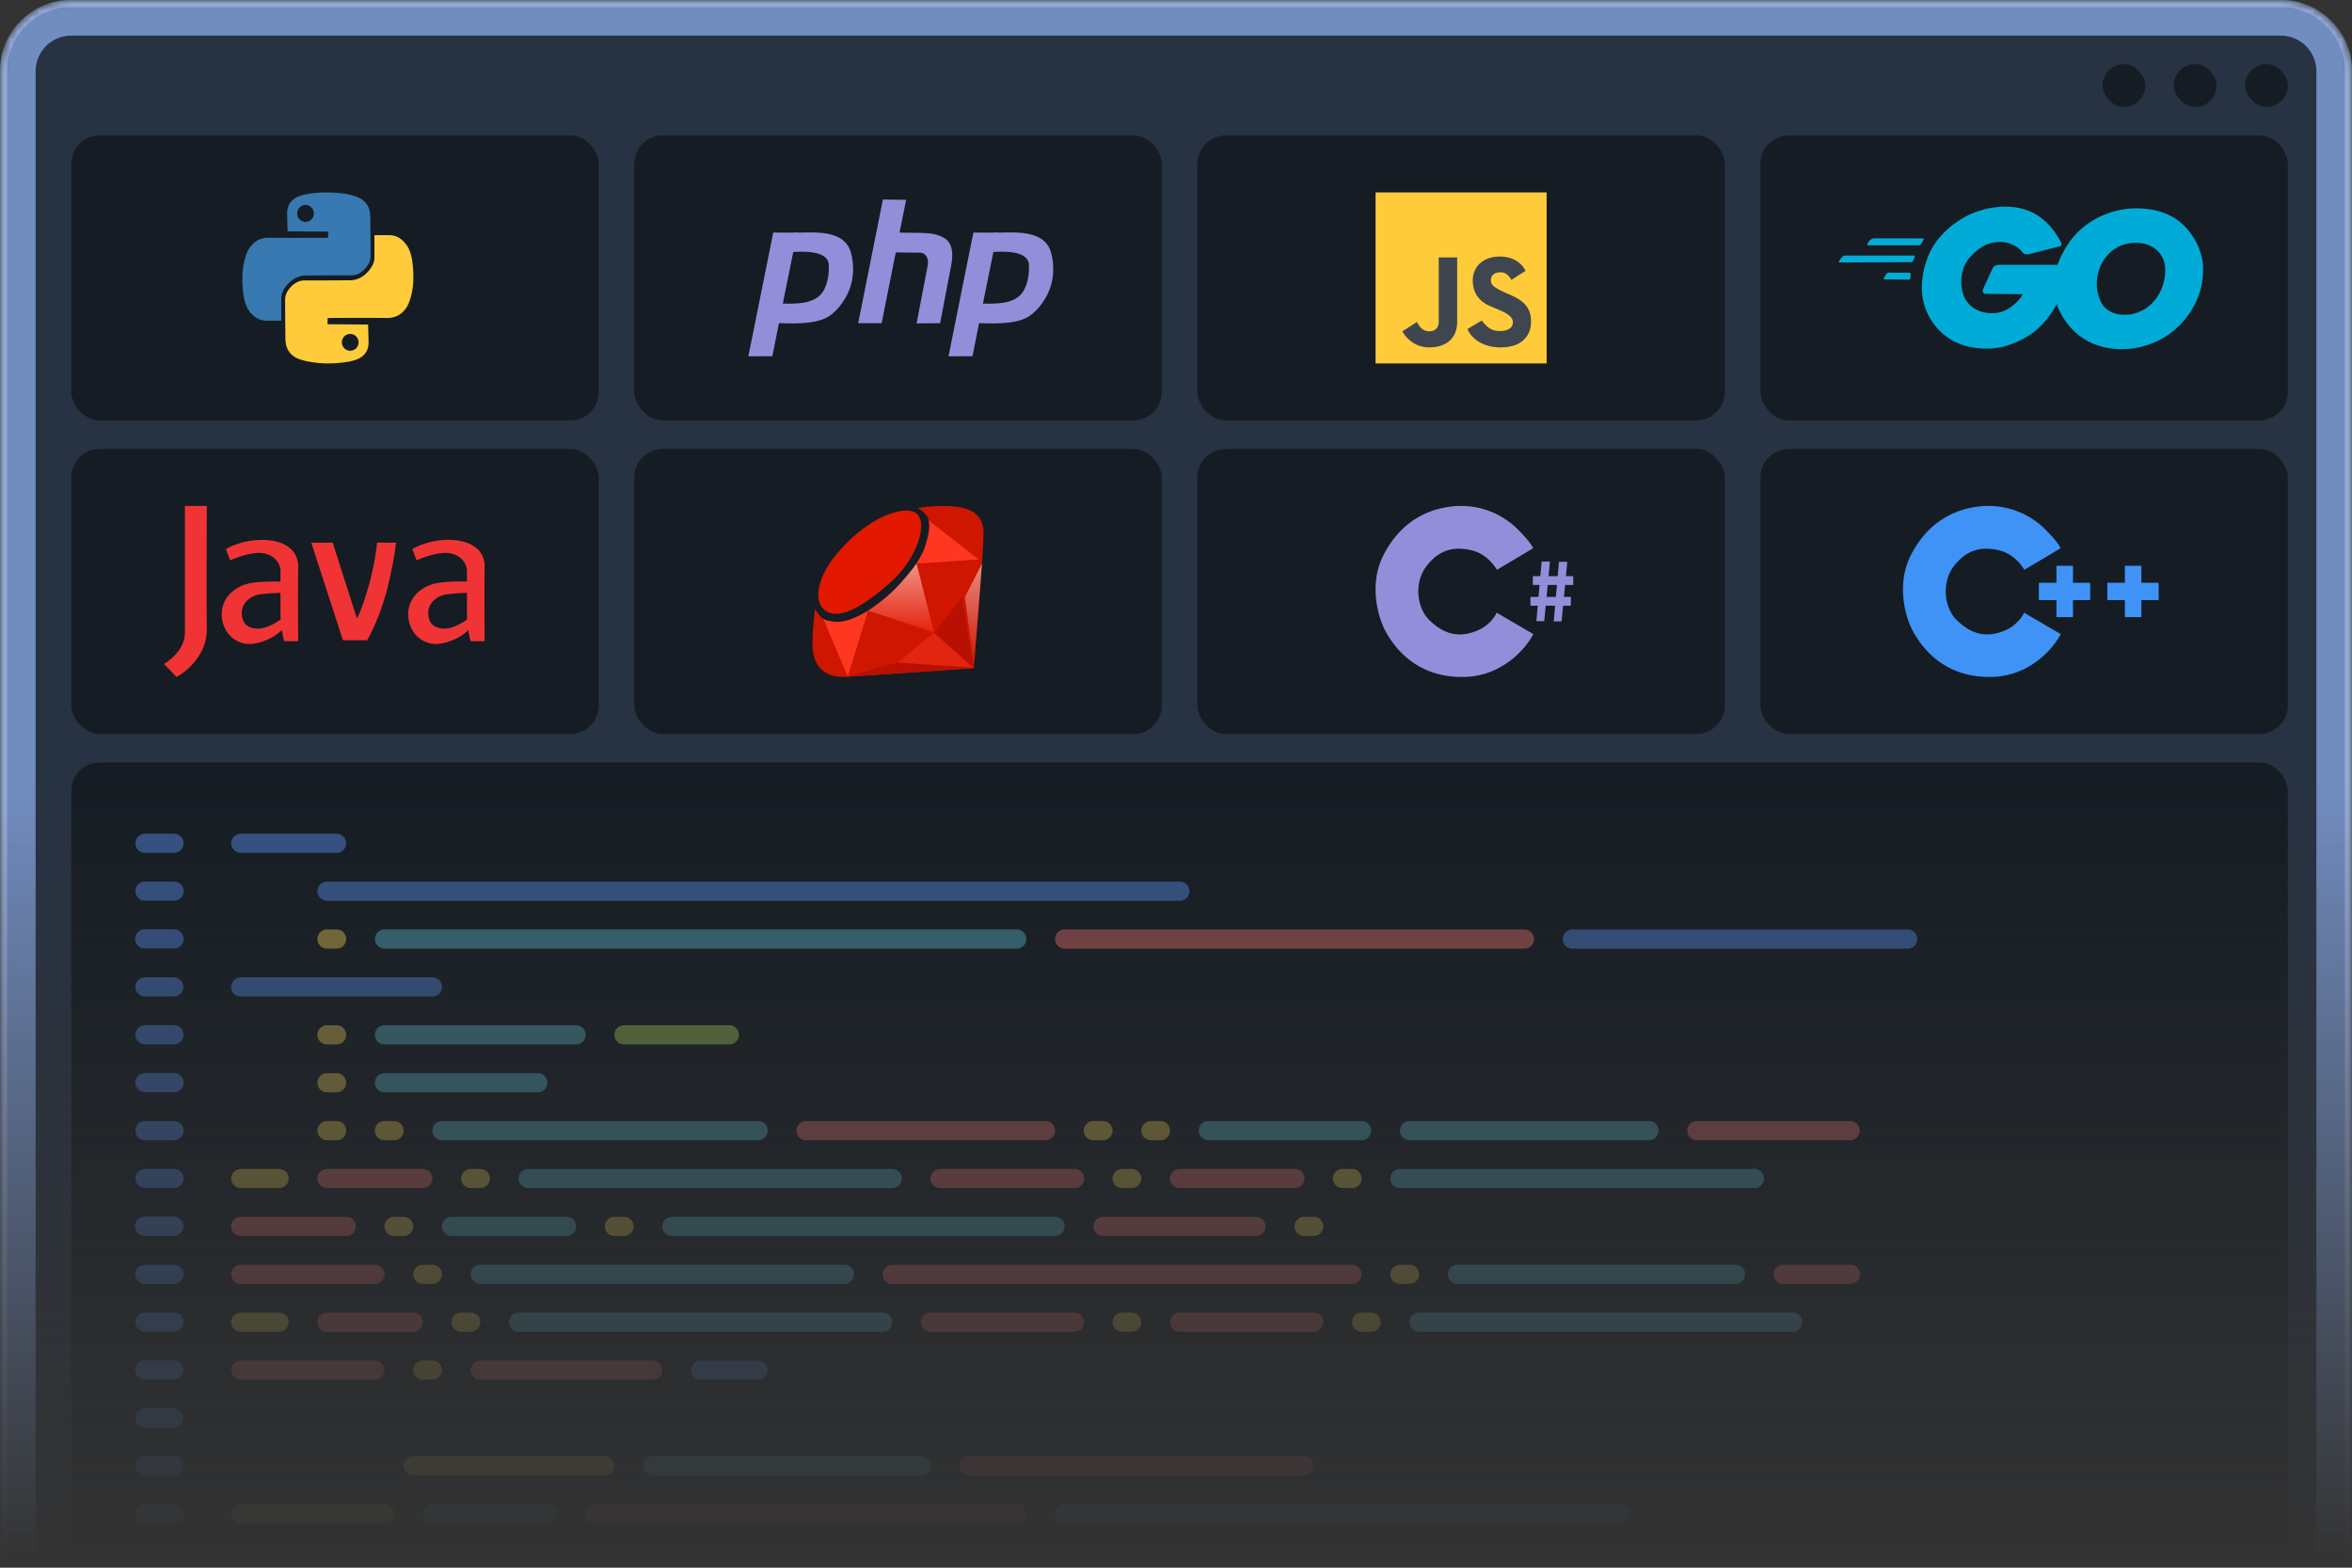
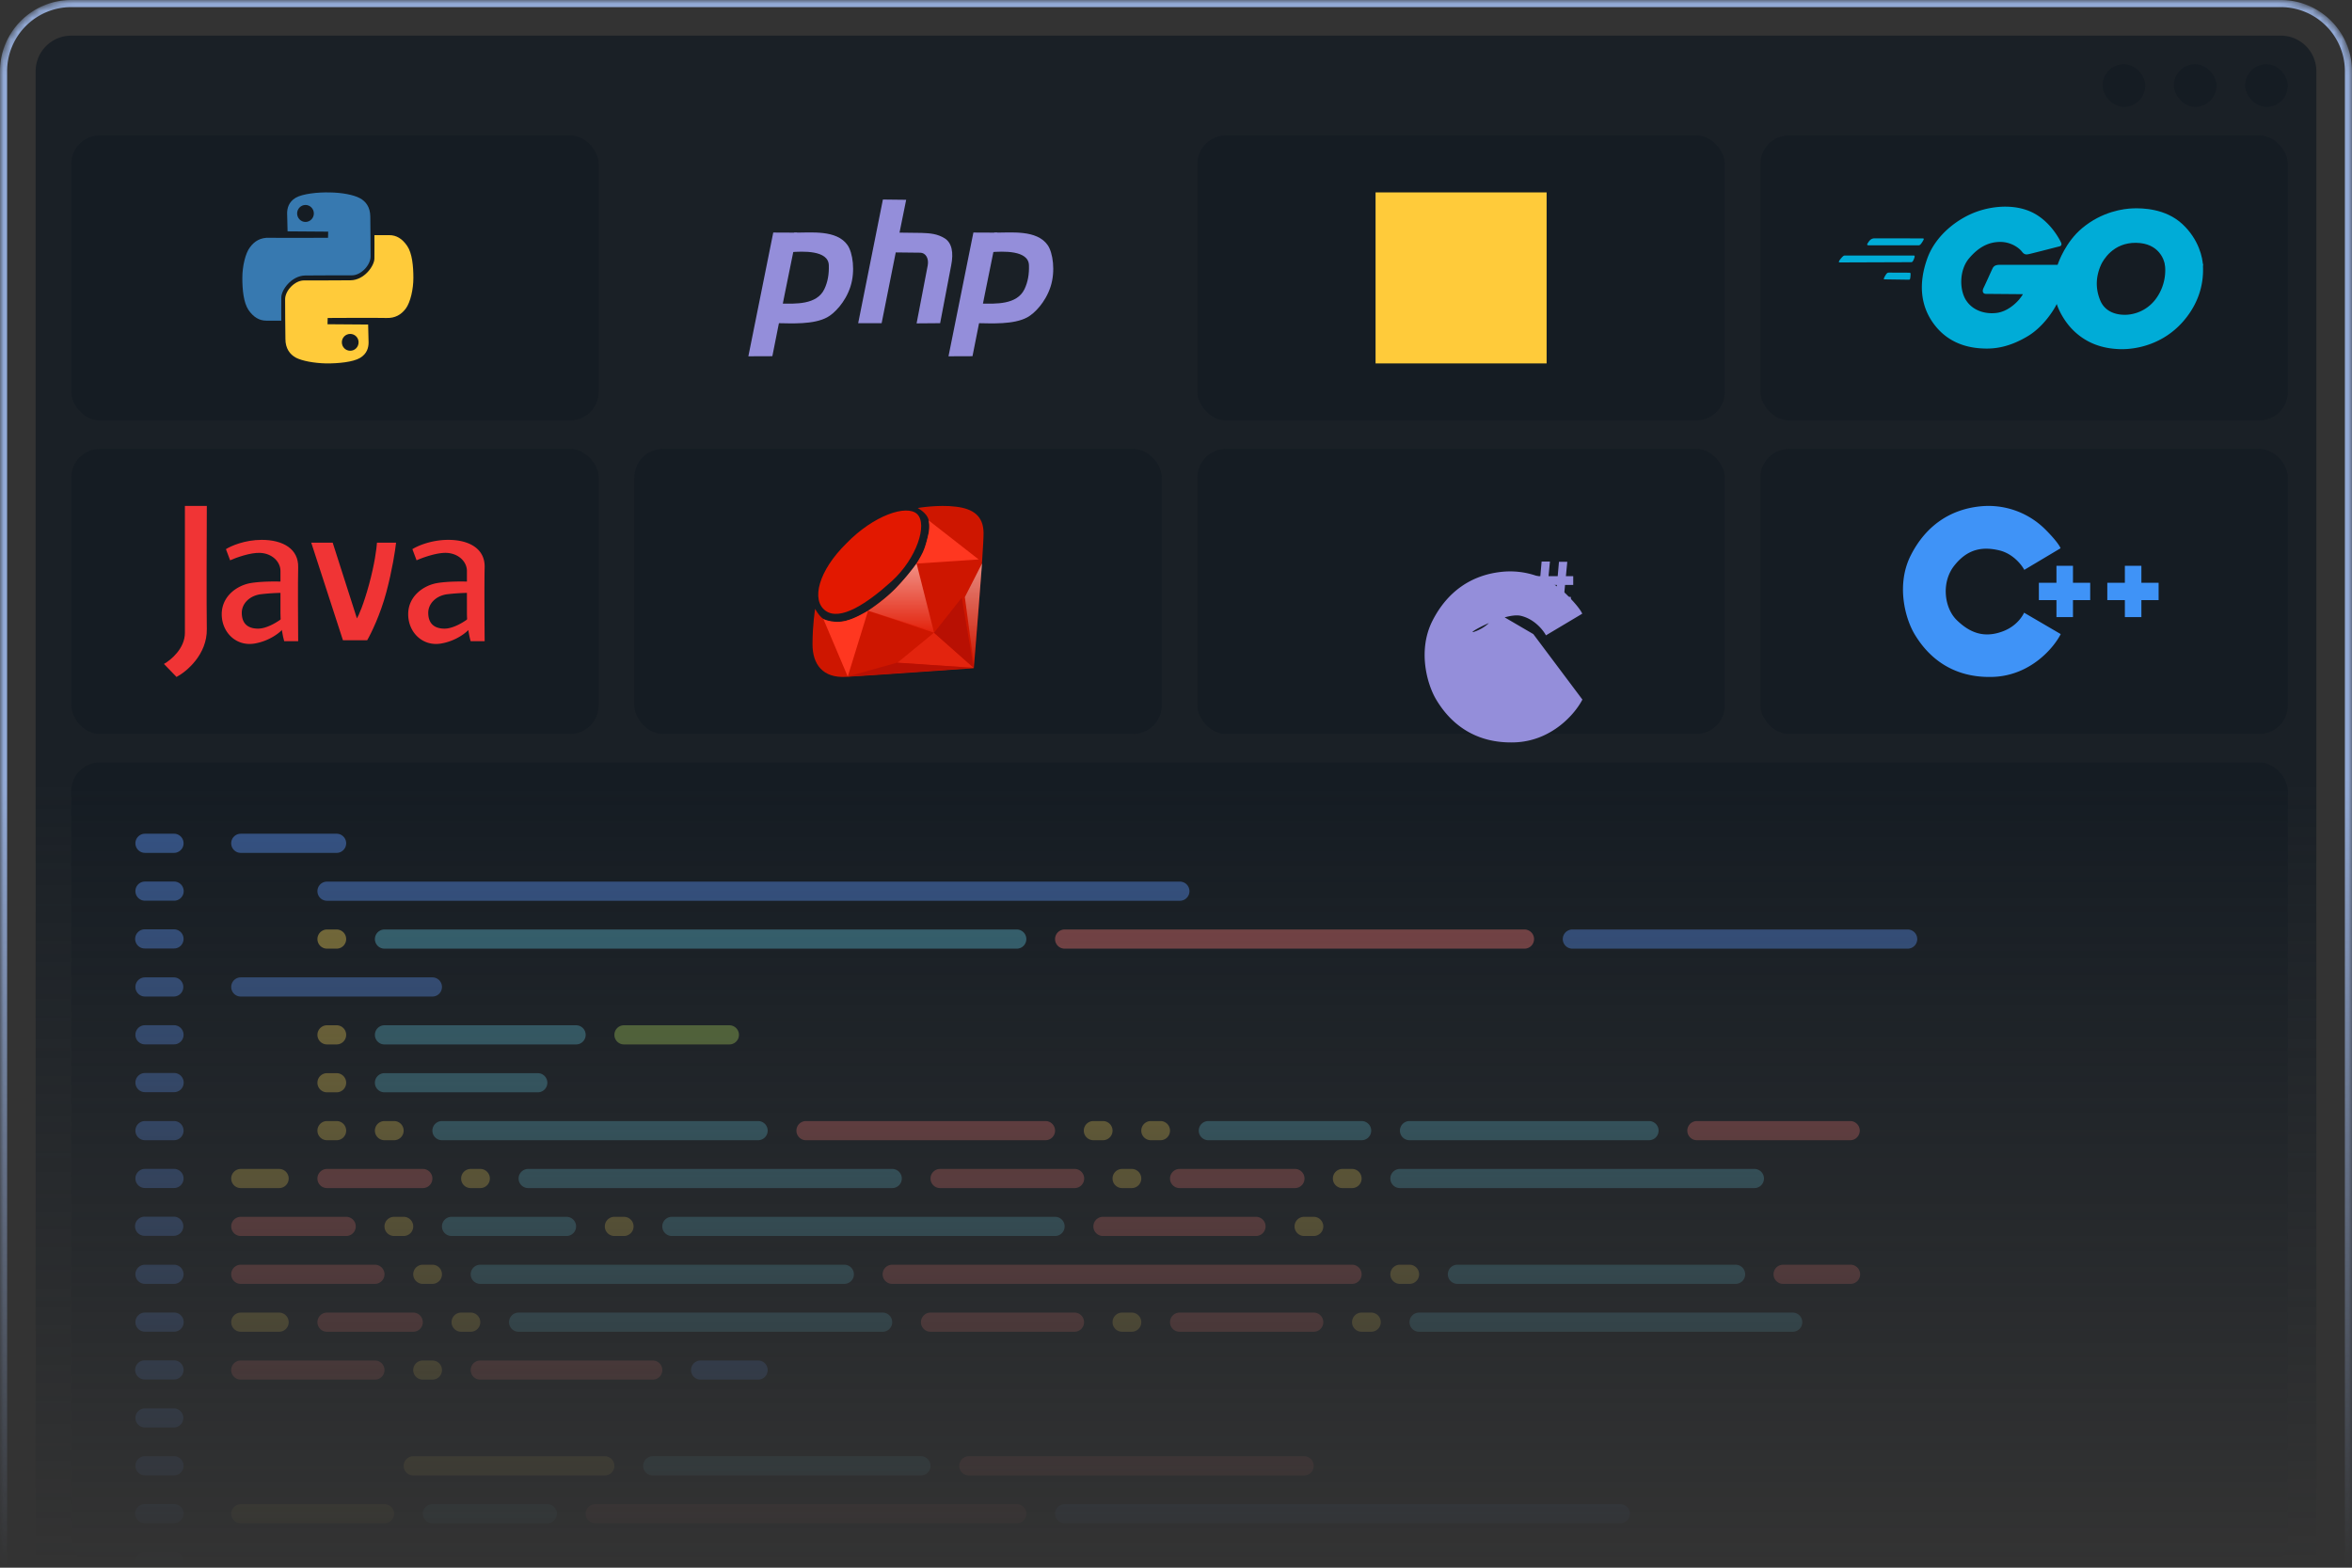
<svg xmlns="http://www.w3.org/2000/svg" width="330" height="220" fill="none">
  <rect width="100%" height="100%" fill="#333333" stroke="none" />
  <mask id="mask0_5408_1364" width="330" height="220" x="0" y="0" maskUnits="userSpaceOnUse" style="mask-type:alpha">
    <path fill="url(#paint0_linear_5408_1364)" d="M0 10C0 4.477 4.477 0 10 0h310c5.523 0 10 4.477 10 10v210H0z" />
  </mask>
  <g mask="url(#mask0_5408_1364)">
-     <path fill="#718CBF" d="M0 10C0 4.477 4.477 0 10 0h310c5.523 0 10 4.477 10 10v210H0z" />
    <path fill="#93AAD6" d="M10 1h310a9 9 0 0 1 9 9v210h1V10c0-5.523-4.477-10-10-10H10C4.477 0 0 4.477 0 10v210h1V10a9 9 0 0 1 9-9" />
    <path fill="#151C23" d="M5 10a5 5 0 0 1 5-5h310a5 5 0 0 1 5 5v210H5z" opacity=".8" />
    <rect width="74" height="40" x="247" y="63" fill="#151C23" rx="4" />
    <rect width="74" height="40" x="168" y="63" fill="#151C23" rx="4" />
    <rect width="74" height="40" x="89" y="63" fill="#151C23" rx="4" />
    <rect width="74" height="40" x="10" y="63" fill="#151C23" rx="4" />
    <rect width="74" height="40" x="247" y="19" fill="#151C23" rx="4" />
    <rect width="74" height="40" x="168" y="19" fill="#151C23" rx="4" />
-     <rect width="74" height="40" x="89" y="19" fill="#151C23" rx="4" />
    <rect width="74" height="40" x="10" y="19" fill="#151C23" rx="4" />
    <path fill="#3F93F7" d="M290.851 79.4h-2.318v2.383h-2.466v2.434h2.466V86.6h2.318v-2.383h2.416v-2.433h-2.416zm9.599 0h-2.318v2.383h-2.465v2.434h2.465V86.6h2.318v-2.383h2.417v-2.433h-2.417z" />
    <path fill="#3F93F7" d="m289.134 88.985-5.143-3.004s-.72 1.743-2.914 2.591c-2.743 1.06-4.743.177-6.514-1.531-1.772-1.708-2.229-5.301-.372-7.657s3.943-2.71 6.314-2.15c1.898.448 3.134 2.013 3.515 2.739l5.085-3.033c-.057-.226-.565-1.072-2.142-2.65a11.3 11.3 0 0 0-9.315-3.211c-4.057.471-7.428 2.68-9.543 6.832-2.114 4.153-.771 8.924.515 11.074 1.285 2.15 4.371 6.213 10.971 6.008 5.28-.166 8.562-4.075 9.543-6.008" />
    <path fill="#948EDA" fill-rule="evenodd" d="m216.299 78.8-.18 2.053h-1.053v1.232h.945l-.147 1.68h-1.131v1.232h1.023l-.19 2.166h1.1l.207-2.166h1.319l-.193 2.203h1.1l.211-2.203h1.089v-1.232h-.971l.16-1.68h1.145v-1.232h-1.027l.193-2.016h-1.166l-.177 2.016h-1.286l.196-2.053zm2.001 4.965.148-1.68h-1.296l-.161 1.68z" clip-rule="evenodd" />
-     <path fill="#948EDA" d="m215.134 88.985-5.143-3.004s-.72 1.743-2.914 2.591c-2.743 1.06-4.743.177-6.514-1.531-1.772-1.708-2.229-5.301-.372-7.657s3.943-2.71 6.314-2.15c1.898.448 3.134 2.013 3.515 2.739l5.085-3.033c-.057-.226-.565-1.072-2.142-2.65a11.3 11.3 0 0 0-9.315-3.211c-4.057.471-7.428 2.68-9.543 6.832-2.114 4.153-.771 8.924.515 11.074 1.285 2.15 4.371 6.214 10.971 6.008 5.28-.165 8.562-4.075 9.543-6.008" />
+     <path fill="#948EDA" d="m215.134 88.985-5.143-3.004s-.72 1.743-2.914 2.591s3.943-2.71 6.314-2.15c1.898.448 3.134 2.013 3.515 2.739l5.085-3.033c-.057-.226-.565-1.072-2.142-2.65a11.3 11.3 0 0 0-9.315-3.211c-4.057.471-7.428 2.68-9.543 6.832-2.114 4.153-.771 8.924.515 11.074 1.285 2.15 4.371 6.214 10.971 6.008 5.28-.165 8.562-4.075 9.543-6.008" />
    <path fill="#CE1600" fill-rule="evenodd" d="M136.634 93.768s-14.547 1.031-17.881 1.217c-3.335.211-4.753-1.772-4.753-4.575 0-2.777.368-4.972.368-4.972s.499.978 1.155 1.428 2.074.661 3.834.053c1.759-.608 4.201-2.195 6.249-4.284 2.022-2.09 3.518-3.914 4.201-5.95s.735-3.332.342-4.099c-.421-.793-1.392-1.296-1.392-1.296s2.888-.502 5.356-.185c2.495.291 3.86 1.349 3.887 3.676.026 2.353-1.366 18.987-1.366 18.987" clip-rule="evenodd" />
    <path fill="#E3240E" d="M125.444 82.806c1.245-1.208 2.63-3.002 3.167-3.748l2.445 9.735-9.279-3.077c.704-.466 2.423-1.701 3.667-2.91" />
    <path fill="#E21800" fill-rule="evenodd" d="M118.76 76.25c3.768-3.898 8.452-5.513 9.928-4.103 1.477 1.436-.051 6.205-3.564 9.41-3.538 3.205-7.255 5.615-9.292 4.153-2.062-1.487-.993-5.615 2.928-9.46" clip-rule="evenodd" />
    <path fill="#FF3720" fill-rule="evenodd" d="m115.522 86.866 3.422 8.082 2.854-9.245s-2.206 1.375-3.703 1.533c-1.522.159-2.573-.37-2.573-.37" clip-rule="evenodd" />
    <path fill="url(#paint1_linear_5408_1364)" fill-rule="evenodd" d="m128.599 79.091 2.416 9.52-9.217-2.909s1.969-1.19 3.807-3.067a34 34 0 0 0 2.994-3.544" clip-rule="evenodd" />
    <path fill="#FF3720" fill-rule="evenodd" d="m137.315 78.51-7.011-5.474s.21.899-.026 1.85c-.21.953-.499 2.037-.788 2.619-.262.555-.892 1.587-.892 1.587z" clip-rule="evenodd" />
    <path fill="#E3240E" fill-rule="evenodd" d="m136.614 93.718-5.577-4.924-5.146 4.23z" clip-rule="evenodd" />
    <path fill="#B81003" d="m125.89 92.99 10.667.728-17.668 1.23zm5.167-4.196 3.89-4.924 1.666 9.848z" />
    <path fill="url(#paint2_linear_5408_1364)" fill-rule="evenodd" d="m137.789 79.065-2.415 4.734 1.286 9.599z" clip-rule="evenodd" />
    <path fill="#F03435" d="M24.766 95 23 93.174c.981-.544 2.943-2.178 2.943-4.37V71h3.074c-.021 4.283-.052 13.735 0 17.283.053 3.547-2.812 5.956-4.251 6.717m23.35-5.152-4.448-13.696h3.009l3.4 10.63c.24-.39.917-1.89 1.701-4.76.785-2.87 1.069-5.109 1.112-5.87h2.682c-.11 1.022-.536 3.848-1.374 6.978-.837 3.13-2.136 5.783-2.681 6.718zM36.735 75.76c-2.407 0-4.36.87-5.036 1.305l.588 1.565c.829-.37 2.826-1.095 4.186-1.043 1.7.065 2.878 1.24 2.878 2.543V86c0 1.774.349 3.391.523 3.978h1.962c-.021-2.608-.052-8.334 0-10.37.066-2.543-2.093-3.847-5.101-3.847" />
    <path fill="#F03435" d="M35.165 81.826c1.517-.26 3.685-.239 4.578-.196v1.566a29 29 0 0 0-3.14.195c-1.569.196-2.68 1.305-2.68 2.609s.653 2.217 2.288 2.217c1.309 0 2.9-1.043 3.532-1.565v1.565c-.458.544-1.896 1.722-3.99 2.087-2.616.457-4.643-1.565-4.643-4.108 0-2.544 2.158-4.044 4.055-4.37m27.732-6.066c-2.407 0-4.36.87-5.036 1.305l.588 1.565c.829-.37 2.826-1.095 4.186-1.043 1.7.065 2.878 1.24 2.878 2.543V86c0 1.774.349 3.391.523 3.978H68c-.022-2.608-.053-8.334 0-10.37.065-2.543-2.093-3.847-5.102-3.847" />
    <path fill="#F03435" d="M61.327 81.826c1.518-.26 3.685-.239 4.579-.196v1.566a29 29 0 0 0-3.14.195c-1.57.196-2.681 1.305-2.681 2.609s.654 2.217 2.289 2.217c1.308 0 2.9-1.043 3.532-1.565v1.565c-.458.544-1.897 1.722-3.99 2.087-2.616.457-4.644-1.565-4.644-4.108 0-2.544 2.158-4.044 4.055-4.37" />
    <path fill="#00ACD7" fill-rule="evenodd" d="M265.065 38.256c-.204 0-.3-.012-.553.42-.241.432-.277.54-.072.528.192 0 3.276.048 3.408.048.133-.012.169-.06.205-.504s.012-.468-.132-.48c-.133-.012-2.856-.012-2.856-.012m-2.045-4.812c-.241 0-.529.048-.842.492-.325.432-.229.504.084.492.325-.012 6.669 0 6.862 0 .192 0 .288 0 .565-.432.265-.42.313-.54.096-.54zm5.526 2.88c-.18.444-.24.456-.409.468s-9.809.036-10.002.036c-.204 0-.192-.132.144-.54.337-.396.422-.432.566-.432h9.677c.12 0 .181.072.024.468" clip-rule="evenodd" />
    <path fill="#00ACD7" d="M294.66 42.118c-.792-1.959-.458-3.626.125-4.96h-14.127c-.667 0-.917.167-1.084.5-.167.334-1 2.21-1.25 2.71s-.125.875.333.875c.367 0 3.598.028 5.168.041-.042.084-.2.342-.5.709-.375.458-1.584 1.709-3.168 1.917-1.583.208-3.333-.292-4.292-1.75-.958-1.459-1-4.251.417-5.918s2.834-2.292 4.376-2.292c1.541 0 2.667.875 3.042 1.375s.708.375.958.334c.25-.042 3.959-1 4.293-1.084.333-.083.333-.333.208-.583s-1.292-2.667-3.667-4.001-5.543-1.209-8.127-.292c-2.583.917-5.751 3.21-6.959 6.585-1.209 3.375-1.084 6.75 1.208 9.543s5.418 3.042 6.835 3.084c1.417.041 3.459-.167 6.084-1.75 2.101-1.267 3.57-3.529 4.043-4.501.208.694.983 2.425 2.417 3.792 1.792 1.709 3.959 2.459 6.376 2.542 2.417.084 6.209-.708 9.001-3.959 2.792-3.25 2.792-6.5 2.709-7.876-.083-1.375-5.459-.834-5.334 0 .125.833.125 2.75-1.125 4.584a5.49 5.49 0 0 1-4.084 2.417c-1.042.083-3.084-.083-3.876-2.042" />
    <path fill="#00ACD7" d="M294.785 37.159c-.292.625-6.384 1-6.084 0 .125-.417 1.15-3.226 3.417-5.126 2.834-2.376 5.876-2.75 7.168-2.792s4.542 0 6.918 2.208c2.375 2.21 2.834 4.834 2.875 5.71.042.875-5.251.625-5.334 0s-.792-3.042-4.042-3.084-4.626 2.459-4.918 3.084" />
    <path fill="#FFCB3A" fill-rule="evenodd" d="M217 27h-24v24h24z" clip-rule="evenodd" />
-     <path fill="#3F464F" fill-rule="evenodd" d="M210.456 36c2.238 0 3.318 1.34 3.578 2.01l-1.974 1.27s-.493-1.028-1.398-1.066c-.987-.04-1.481.41-1.481 1.107s.288 1.025 2.879 2.132 2.756 2.665 2.756 3.772c0 1.108-.576 3.527-4.277 3.527-2.961 0-4.332-1.722-4.648-2.583l2.016-1.19c.054.096.287.402.781.861.617.575 1.357.616 1.851.616.493 0 1.727-.164 1.727-1.23 0-.945-1.196-1.44-2.613-2.025l-.554-.23c-1.645-.698-2.426-1.928-2.467-3.527S207.66 36 210.456 36m-6.004.123h-2.591v9.185c0 .245-.164 1.189-1.357 1.189-.954 0-1.522-.875-1.686-1.312l-2.057 1.312c.371.751 1.637 2.255 3.743 2.255 2.632 0 3.948-1.476 3.948-3.568z" clip-rule="evenodd" />
    <path fill="#948EDA" fill-rule="evenodd" d="M120.409 45.354h3.29l1.98-9.931s2.509.026 3.391.038 1.261.87 1.097 1.78c-.164.908-1.563 8.139-1.563 8.139l3.303-.026s1.198-6.335 1.551-8.126c.353-1.78.101-3.149-.92-3.789-1.022-.627-2.03-.717-3.266-.755-1.223-.026-3.064-.038-3.064-.038l.933-4.608-3.265-.038z" clip-rule="evenodd" />
    <path fill="#948EDA" d="M108.964 45.349c2.104.03 5.17.221 7.086-.814.983-.525 2.546-2.086 3.265-4.287s.328-4.8-.391-5.836c-1.524-2.21-5.162-1.752-7.491-1.762-.099.55-.284 1.526-.518 2.74 1.691-.135 5.329-.31 5.374 1.85.038 1.203-.139 2.317-.63 3.34-1.055 2.196-4.018 2.06-6.152 2.017z" />
    <path fill="#948EDA" d="m111.851 32.649-3.359-.016L105 50l3.366-.013c1.131-5.787 2.31-11.56 3.485-17.338m25.194 12.7c2.104.03 5.17.221 7.086-.814.983-.525 2.546-2.086 3.265-4.287s.328-4.8-.391-5.836c-1.524-2.21-5.162-1.752-7.491-1.762-.099.55-.284 1.526-.518 2.74 1.691-.135 5.329-.31 5.374 1.85.038 1.203-.139 2.317-.63 3.34-1.055 2.196-4.018 2.06-6.152 2.017z" />
    <path fill="#948EDA" d="m139.931 32.649-3.358-.016L133.081 50l3.366-.013c1.131-5.787 2.309-11.56 3.484-17.338" />
    <path fill="#3779B0" fill-rule="evenodd" d="m40.348 32.466 5.698.042-.02.858s-6.977.042-8.234 0c-1.236-.042-2.074.46-2.724 1.34-.649.857-1.068 2.677-1.068 4.31 0 1.61.168 3.431.859 4.477C35.57 44.52 36.389 45 37.373 45h2.095s-.021-2.26 0-3.264c0-1.025 1.403-3.034 3.352-3.076 1.97-.021 5.28-.021 6.557-.021s2.598-1.423 2.619-2.616c.02-1.192-.042-4.268-.042-5.608s-.629-2.176-1.488-2.615c-.858-.46-2.493-.774-4.19-.795-1.717-.042-3.833.188-4.797.753-.985.586-1.194 1.486-1.194 2.176.02.69.063 2.532.063 2.532m2.514-3.704c.65 0 1.173.544 1.173 1.193s-.524 1.193-1.173 1.193c-.65 0-1.174-.544-1.174-1.193 0-.648.524-1.192 1.174-1.192" clip-rule="evenodd" />
    <path fill="#FFCB3A" fill-rule="evenodd" d="m51.652 45.543-5.698-.042.02-.878s6.977-.042 8.234 0c1.236.042 2.074-.46 2.724-1.317C57.58 42.428 58 40.609 58 39c0-1.631-.168-3.45-.859-4.474C56.43 33.481 55.611 33 54.627 33h-2.095s.021 2.258 0 3.282c0 1.003-1.403 3.031-3.352 3.052-1.97.02-5.28.02-6.557.02-1.278.022-2.598 1.422-2.619 2.614-.02 1.191.042 4.285.042 5.602 0 1.338.629 2.174 1.488 2.634.858.44 2.493.753 4.19.795 1.717.02 3.833-.189 4.797-.774.985-.585 1.194-1.463 1.194-2.174-.02-.69-.063-2.508-.063-2.508m-2.514 3.679c-.65 0-1.173-.523-1.173-1.192 0-.648.524-1.17 1.173-1.17.65 0 1.174.522 1.174 1.17 0 .67-.524 1.192-1.174 1.192" clip-rule="evenodd" />
    <rect width="6" height="6" x="315" y="9" fill="#151C23" rx="3" />
    <rect width="6" height="6" x="305" y="9" fill="#151C23" rx="3" />
    <rect width="6" height="6" x="295" y="9" fill="#151C23" rx="3" />
    <rect width="311" height="113" x="10" y="107" fill="#151C23" rx="4" />
    <g opacity=".5">
      <path fill="#EA6E6E" d="M148.032 131.785c0-.742.602-1.344 1.344-1.344h64.517a1.344 1.344 0 0 1 0 2.688h-64.517a1.344 1.344 0 0 1-1.344-1.344m-36.29 26.882c0-.743.602-1.344 1.344-1.344h33.602a1.343 1.343 0 1 1 0 2.688h-33.602a1.344 1.344 0 0 1-1.344-1.344m125 0c0-.743.602-1.344 1.344-1.344h21.505a1.344 1.344 0 1 1 0 2.688h-21.505a1.344 1.344 0 0 1-1.344-1.344m-190.86 5.376a1.344 1.344 0 0 0 0 2.688h13.44a1.344 1.344 0 0 0 0-2.688zm86.021 0a1.344 1.344 0 0 0 0 2.688h18.817a1.345 1.345 0 1 0 0-2.688zm32.258 1.344c0-.742.602-1.344 1.344-1.344h16.129a1.345 1.345 0 1 1 0 2.688h-16.129a1.344 1.344 0 0 1-1.344-1.344m-130.376 5.376a1.344 1.344 0 0 0 0 2.689H48.57a1.344 1.344 0 0 0 0-2.689zm119.624 1.345c0-.743.601-1.345 1.344-1.345h21.505a1.345 1.345 0 0 1 0 2.689h-21.505a1.344 1.344 0 0 1-1.344-1.344m-119.624 5.376a1.344 1.344 0 0 0 0 2.688h18.817a1.344 1.344 0 0 0 0-2.688zm90.054 1.344c0-.742.602-1.344 1.344-1.344h64.516a1.344 1.344 0 0 1 0 2.688h-64.516a1.344 1.344 0 0 1-1.344-1.344m126.344-1.344a1.344 1.344 0 0 0 0 2.688h9.408a1.345 1.345 0 1 0 0-2.688zm-205.645 8.064c0-.742.602-1.344 1.344-1.344h12.096a1.344 1.344 0 0 1 0 2.689H45.882a1.344 1.344 0 0 1-1.344-1.345m84.677 0c0-.742.602-1.344 1.344-1.344h20.161a1.345 1.345 0 1 1 0 2.689h-20.161a1.345 1.345 0 0 1-1.344-1.345m34.946 0c0-.742.602-1.344 1.344-1.344h18.818a1.344 1.344 0 0 1 0 2.689h-18.818a1.345 1.345 0 0 1-1.344-1.345M32.44 192.269c0-.742.603-1.344 1.345-1.344h18.817a1.344 1.344 0 0 1 0 2.688H33.785a1.344 1.344 0 0 1-1.344-1.344m33.602 0c0-.742.602-1.344 1.344-1.344h24.194a1.344 1.344 0 0 1 0 2.688H67.387a1.344 1.344 0 0 1-1.344-1.344m68.548 13.441c0-.743.602-1.344 1.345-1.344h47.043a1.344 1.344 0 1 1 0 2.688h-47.043a1.345 1.345 0 0 1-1.345-1.344m-52.419 6.72c0-.742.602-1.344 1.344-1.344h59.14a1.344 1.344 0 0 1 0 2.688h-59.14a1.344 1.344 0 0 1-1.344-1.344" />
      <path fill="#56B4CD" d="M52.602 131.785c0-.742.602-1.344 1.344-1.344h88.71a1.344 1.344 0 0 1 0 2.688h-88.71a1.344 1.344 0 0 1-1.344-1.344m0 13.441c0-.742.602-1.344 1.344-1.344h26.882a1.344 1.344 0 0 1 0 2.688H53.946a1.344 1.344 0 0 1-1.344-1.344m0 6.72c0-.742.602-1.344 1.344-1.344h21.506a1.344 1.344 0 0 1 0 2.688H53.946a1.344 1.344 0 0 1-1.344-1.344m8.065 6.721c0-.743.602-1.344 1.344-1.344h44.355a1.344 1.344 0 1 1 0 2.688H62.011a1.344 1.344 0 0 1-1.344-1.344m107.527 0c0-.743.601-1.344 1.344-1.344h21.505a1.344 1.344 0 1 1 0 2.688h-21.505a1.344 1.344 0 0 1-1.344-1.344m28.225 0c0-.743.602-1.344 1.345-1.344h33.602a1.344 1.344 0 1 1 0 2.688h-33.602a1.345 1.345 0 0 1-1.345-1.344m-123.655 6.72c0-.742.601-1.344 1.344-1.344h51.075a1.344 1.344 0 0 1 0 2.688H74.108a1.344 1.344 0 0 1-1.344-1.344m122.311 0c0-.742.602-1.344 1.344-1.344h49.732a1.344 1.344 0 0 1 0 2.688h-49.732a1.344 1.344 0 0 1-1.344-1.344M71.42 185.548c0-.742.601-1.344 1.344-1.344h51.075a1.344 1.344 0 0 1 0 2.689H72.764a1.344 1.344 0 0 1-1.344-1.345m-9.41-13.44c0-.743.603-1.344 1.345-1.344h16.129a1.344 1.344 0 1 1 0 2.688H63.355a1.344 1.344 0 0 1-1.344-1.344m30.914 0c0-.743.602-1.344 1.344-1.344h53.763a1.343 1.343 0 1 1 0 2.688H94.269a1.344 1.344 0 0 1-1.344-1.344m-26.882 6.72c0-.742.602-1.344 1.344-1.344h51.076a1.344 1.344 0 0 1 0 2.688H67.387a1.344 1.344 0 0 1-1.344-1.344m137.097 0c0-.742.602-1.344 1.344-1.344h38.978a1.345 1.345 0 1 1 0 2.688h-38.978a1.344 1.344 0 0 1-1.344-1.344m-5.376 6.72c0-.742.601-1.344 1.344-1.344h52.419a1.344 1.344 0 0 1 0 2.689h-52.419a1.344 1.344 0 0 1-1.344-1.345M90.237 205.71c0-.743.602-1.344 1.344-1.344h37.634a1.343 1.343 0 1 1 0 2.688H91.581a1.344 1.344 0 0 1-1.344-1.344m-30.914 6.72c0-.742.602-1.344 1.344-1.344h16.129a1.344 1.344 0 0 1 0 2.688h-16.13a1.344 1.344 0 0 1-1.343-1.344" />
      <path fill="#E9C952" d="M156.097 185.548c0-.742.602-1.344 1.344-1.344h1.344a1.344 1.344 0 0 1 0 2.689h-1.344a1.345 1.345 0 0 1-1.344-1.345m33.602 0c0-.742.602-1.344 1.344-1.344h1.344a1.344 1.344 0 1 1 0 2.689h-1.344a1.345 1.345 0 0 1-1.344-1.345m-157.259 0c0-.742.603-1.344 1.345-1.344h5.376a1.344 1.344 0 0 1 0 2.689h-5.376a1.344 1.344 0 0 1-1.344-1.345m-.001-20.161c0-.742.603-1.344 1.345-1.344h5.376a1.344 1.344 0 0 1 0 2.688h-5.376a1.344 1.344 0 0 1-1.344-1.344m12.097-33.602c0-.742.602-1.344 1.344-1.344h1.344a1.344 1.344 0 0 1 0 2.688h-1.344a1.344 1.344 0 0 1-1.344-1.344m0 13.441c0-.742.602-1.344 1.344-1.344h1.344a1.344 1.344 0 0 1 0 2.688h-1.344a1.344 1.344 0 0 1-1.344-1.344m0 6.72c0-.742.602-1.344 1.344-1.344h1.344a1.344 1.344 0 0 1 0 2.688h-1.344a1.344 1.344 0 0 1-1.344-1.344m0 6.721c0-.743.602-1.344 1.344-1.344h1.344a1.344 1.344 0 1 1 0 2.688h-1.344a1.344 1.344 0 0 1-1.344-1.344m8.064 0c0-.743.602-1.344 1.344-1.344h1.344a1.344 1.344 0 1 1 0 2.688h-1.344a1.344 1.344 0 0 1-1.344-1.344m99.463 0c0-.743.601-1.344 1.344-1.344h1.344a1.344 1.344 0 1 1 0 2.688h-1.344a1.344 1.344 0 0 1-1.344-1.344m8.064 0c0-.743.602-1.344 1.344-1.344h1.344a1.343 1.343 0 1 1 0 2.688h-1.344a1.344 1.344 0 0 1-1.344-1.344m-95.43 6.72c0-.742.602-1.344 1.344-1.344h1.344a1.344 1.344 0 0 1 0 2.688h-1.344a1.344 1.344 0 0 1-1.344-1.344m91.398 0c0-.742.602-1.344 1.344-1.344h1.344a1.344 1.344 0 0 1 0 2.688h-1.344a1.344 1.344 0 0 1-1.344-1.344m30.914 0c0-.742.602-1.344 1.344-1.344h1.344a1.344 1.344 0 0 1 0 2.688h-1.344a1.344 1.344 0 0 1-1.344-1.344m-133.065 6.721c0-.743.602-1.344 1.344-1.344h1.345a1.344 1.344 0 1 1 0 2.688H55.29a1.344 1.344 0 0 1-1.344-1.344m30.914 0c0-.743.602-1.344 1.344-1.344h1.345a1.344 1.344 0 1 1 0 2.688h-1.345a1.344 1.344 0 0 1-1.344-1.344m96.774 0c0-.743.602-1.344 1.345-1.344h1.344a1.344 1.344 0 1 1 0 2.688h-1.344a1.345 1.345 0 0 1-1.345-1.344m-123.655 6.72c0-.742.601-1.344 1.344-1.344h1.344a1.344 1.344 0 0 1 0 2.688h-1.344a1.344 1.344 0 0 1-1.344-1.344m137.096 0c0-.742.602-1.344 1.344-1.344h1.345a1.344 1.344 0 0 1 0 2.688h-1.345a1.344 1.344 0 0 1-1.344-1.344m-131.72 6.72c0-.742.602-1.344 1.344-1.344h1.344a1.344 1.344 0 0 1 0 2.689H64.7a1.344 1.344 0 0 1-1.344-1.345m-5.377 6.721c0-.742.601-1.344 1.344-1.344h1.344a1.344 1.344 0 0 1 0 2.688h-1.344a1.344 1.344 0 0 1-1.344-1.344m-1.344 13.441c0-.743.601-1.344 1.344-1.344H84.86a1.344 1.344 0 1 1 0 2.688H57.98a1.344 1.344 0 0 1-1.344-1.344m-24.196 6.72c0-.742.603-1.344 1.345-1.344h20.161a1.344 1.344 0 0 1 0 2.688H33.785a1.344 1.344 0 0 1-1.344-1.344" />
      <path fill="#A7D25A" d="M86.205 145.226c0-.743.601-1.344 1.344-1.344h14.785a1.344 1.344 0 1 1 0 2.688H87.549a1.344 1.344 0 0 1-1.344-1.344m12.096 120.967c0-.742.602-1.344 1.344-1.344h10.753a1.344 1.344 0 0 1 0 2.688H99.646a1.344 1.344 0 0 1-1.345-1.344" />
      <path fill="#548AEA" d="M32.44 118.344c0-.742.603-1.344 1.345-1.344h13.44a1.344 1.344 0 0 1 0 2.688h-13.44a1.344 1.344 0 0 1-1.344-1.344m12.097 6.721c0-.743.602-1.345 1.344-1.345h119.623a1.345 1.345 0 1 1 0 2.689H45.882a1.344 1.344 0 0 1-1.344-1.344m176.075 5.376a1.344 1.344 0 0 0 0 2.688h47.043a1.344 1.344 0 0 0 0-2.688zM96.957 192.269c0-.743.602-1.344 1.344-1.344h8.065a1.344 1.344 0 1 1 0 2.688h-8.065a1.344 1.344 0 0 1-1.344-1.344m52.419 18.817a1.344 1.344 0 0 0 0 2.688h77.957a1.344 1.344 0 1 0 0-2.688zM33.785 137.161a1.344 1.344 0 0 0 0 2.688h26.882a1.344 1.344 0 1 0 0-2.688zM19 219.149c0-.741.602-1.343 1.344-1.343h4.032a1.344 1.344 0 1 1 0 2.686h-4.032A1.343 1.343 0 0 1 19 219.149m0 6.714c0-.742.602-1.343 1.344-1.343h4.032a1.343 1.343 0 1 1 0 2.685h-4.032A1.343 1.343 0 0 1 19 225.863m1.344 5.363a1.344 1.344 0 1 0 0 2.686h4.032a1.343 1.343 0 1 0 0-2.686zM19 198.988c0-.742.602-1.343 1.344-1.343h4.032a1.343 1.343 0 1 1 0 2.686h-4.032A1.344 1.344 0 0 1 19 198.988m0 6.713c0-.741.602-1.342 1.344-1.342h4.032a1.343 1.343 0 1 1 0 2.685h-4.032A1.343 1.343 0 0 1 19 205.701m1.344 5.364a1.343 1.343 0 1 0 0 2.685h4.032a1.343 1.343 0 1 0 0-2.685zM19 259.472c0-.742.602-1.343 1.344-1.343h4.032a1.343 1.343 0 1 1 0 2.685h-4.032A1.343 1.343 0 0 1 19 259.472m0 6.713c0-.741.602-1.343 1.344-1.343h4.032a1.344 1.344 0 1 1 0 2.686h-4.032A1.343 1.343 0 0 1 19 266.185m0-26.875c0-.741.602-1.342 1.344-1.342h4.032a1.343 1.343 0 1 1 0 2.685h-4.032A1.343 1.343 0 0 1 19 239.31m0 6.714c0-.742.602-1.343 1.344-1.343h4.032a1.343 1.343 0 1 1 0 2.686h-4.032A1.344 1.344 0 0 1 19 246.024m1.344 5.364a1.343 1.343 0 1 0 0 2.685h4.032a1.343 1.343 0 1 0 0-2.685zM19 138.504c0-.742.602-1.343 1.344-1.343h4.032a1.343 1.343 0 1 1 0 2.686h-4.032A1.344 1.344 0 0 1 19 138.504m0 6.713c0-.741.602-1.342 1.344-1.342h4.032a1.343 1.343 0 1 1 0 2.685h-4.032A1.343 1.343 0 0 1 19 145.217m1.344 5.364a1.343 1.343 0 1 0 0 2.686h4.032a1.344 1.344 0 1 0 0-2.686zM19 118.343c0-.742.602-1.343 1.344-1.343h4.032a1.343 1.343 0 1 1 0 2.685h-4.032A1.343 1.343 0 0 1 19 118.343m0 6.713c0-.741.602-1.343 1.344-1.343h4.032a1.344 1.344 0 1 1 0 2.686h-4.032A1.343 1.343 0 0 1 19 125.056m1.344 5.364a1.343 1.343 0 1 0 0 2.685h4.032a1.343 1.343 0 1 0 0-2.685zM19 178.827c0-.742.602-1.343 1.344-1.343h4.032a1.343 1.343 0 1 1 0 2.685h-4.032A1.343 1.343 0 0 1 19 178.827m0 6.713c0-.741.602-1.343 1.344-1.343h4.032a1.344 1.344 0 1 1 0 2.686h-4.032A1.344 1.344 0 0 1 19 185.54m1.344 5.364a1.343 1.343 0 1 0 0 2.685h4.032a1.343 1.343 0 1 0 0-2.685zM19 158.665c0-.741.602-1.342 1.344-1.342h4.032a1.343 1.343 0 1 1 0 2.685h-4.032A1.343 1.343 0 0 1 19 158.665m0 6.714c0-.742.602-1.343 1.344-1.343h4.032a1.343 1.343 0 1 1 0 2.685h-4.032A1.343 1.343 0 0 1 19 165.379m1.344 5.363a1.344 1.344 0 1 0 0 2.686h4.032a1.343 1.343 0 1 0 0-2.686z" />
    </g>
  </g>
  <defs>
    <linearGradient id="paint0_linear_5408_1364" x1="165" x2="165" y1="110" y2="220" gradientUnits="userSpaceOnUse">
      <stop />
      <stop offset="1" stop-opacity="0" />
    </linearGradient>
    <linearGradient id="paint1_linear_5408_1364" x1="126.406" x2="126.406" y1="79.091" y2="88.611" gradientUnits="userSpaceOnUse">
      <stop stop-color="#fff" stop-opacity=".5" />
      <stop offset="1" stop-color="#fff" stop-opacity="0" />
    </linearGradient>
    <linearGradient id="paint2_linear_5408_1364" x1="136.582" x2="136.582" y1="79.065" y2="93.398" gradientUnits="userSpaceOnUse">
      <stop stop-color="#fff" stop-opacity=".5" />
      <stop offset="1" stop-color="#fff" stop-opacity="0" />
    </linearGradient>
  </defs>
</svg>